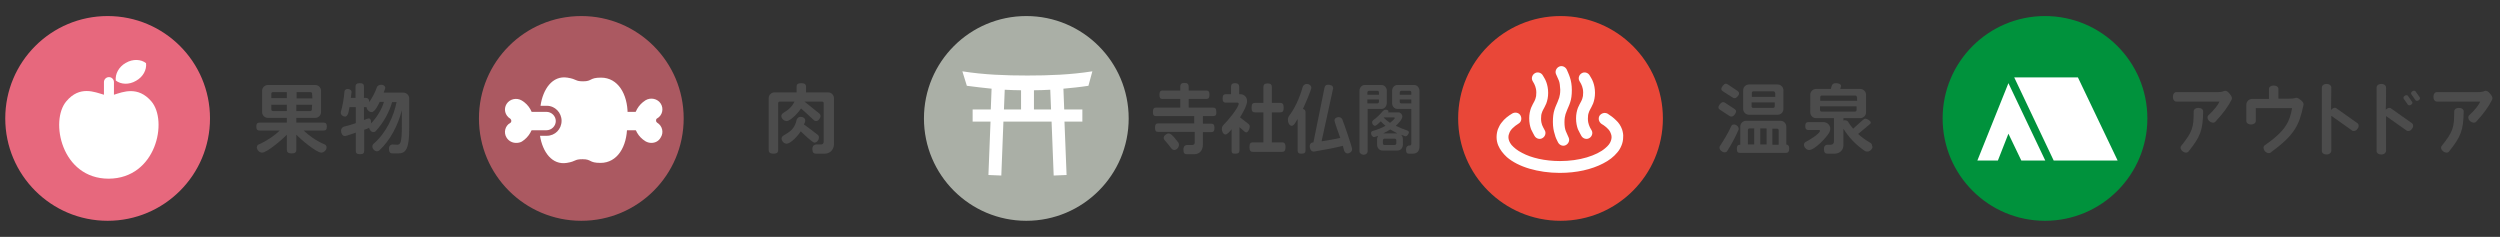
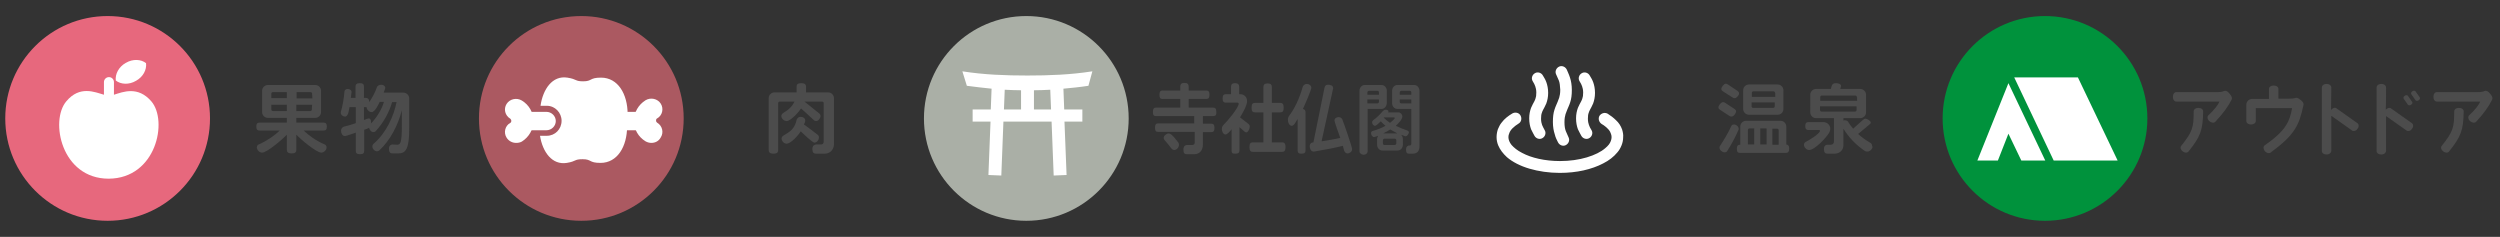
<svg xmlns="http://www.w3.org/2000/svg" version="1.1" id="レイヤー_1" x="0px" y="0px" viewBox="0 0 950 90" style="enable-background:new 0 0 950 90;" xml:space="preserve">
  <rect x="0" y="0" width="950" height="90" fill="#333333" stroke="none" />
  <style type="text/css">
	.st0{fill:#E7687D;}
	.st1{fill:#FFFFFF;}
	.st2{fill:#4C4C4C;}
	.st3{fill:#AB5961;}
	.st4{fill:#AAAFA6;}
	.st5{fill:#E94738;}
	.st6{fill:#00923C;}
</style>
  <g id="レイヤー_2_00000164491696289726003170000008793039611771113348_">
</g>
  <g>
    <g>
      <g>
        <circle class="st0" cx="40.9" cy="45" r="38.9" />
        <g>
          <g>
            <path class="st1" d="M55.5,24c-1.9-1.5-5-1.7-7.7-0.1c-2.7,1.5-4.1,4.3-3.8,6.7c1.9,1.5,5,1.7,7.7,0.1       C54.4,29.2,55.8,26.5,55.5,24z" />
            <path class="st1" d="M57.5,38.5c-5.1-5.9-10.7-3.6-14.2-2.5v-4.8c0-1-0.8-1.9-1.9-1.9c-1,0-1.9,0.8-1.9,1.9V36       c-3.5-1-9.2-3.6-14.3,2.5c-6.3,7.4-1.9,29.4,16.1,29.4C59.4,67.8,63.9,45.9,57.5,38.5z" />
          </g>
        </g>
      </g>
      <g>
        <g>
          <path class="st2" d="M123,49.6h-7.6c1.8,1.8,4.7,3.9,8,5.3c0.3,0.1,0.7,0.5,0.7,1.1c0,1-1,2-2,2c-1.9,0-8.1-5.3-9.5-6.8v5.7      c0,1-0.5,1.4-1.8,1.4s-1.8-0.5-1.8-1.4v-5.7c-1.4,1.5-7.5,6.8-9.4,6.8c-1,0-2-1-2-2c0-0.6,0.4-1,0.7-1.1c3.2-1.4,6.2-3.5,8-5.3      h-7.7c-0.8,0-1.2-0.4-1.2-1.5s0.4-1.5,1.2-1.5H109v-1.8h-7.2c-1.2,0-2.2-1-2.2-2.2v-8.1c0-1.2,1-2.2,2.2-2.2h18      c1.2,0,2.2,1,2.2,2.2v8.1c0,1.2-1,2.2-2.2,2.2h-7.2v1.8H123c0.8,0,1.2,0.4,1.2,1.5S123.8,49.6,123,49.6z M109,35h-5.3      c-0.4,0-0.6,0.3-0.6,0.6v1.7h5.9V35z M109,39.8h-5.9v1.8c0,0.4,0.3,0.6,0.6,0.6h5.3V39.8z M118.6,35.6c0-0.4-0.3-0.6-0.6-0.6      h-5.3v2.4h6L118.6,35.6L118.6,35.6z M118.6,39.8h-6v2.4h5.3c0.4,0,0.6-0.3,0.6-0.6L118.6,39.8L118.6,39.8z" />
          <path class="st2" d="M151.3,58.3h-2.1c-0.9,0-1.4-0.4-1.4-1.8c0-1.2,0.8-1.6,1.3-1.6c0.6,0,1.2,0.1,1.8,0.1      c1.3,0,1.8-0.8,1.8-7.2v-5.9c-1.5,5.8-4.4,11.4-8.6,15.3c-0.2,0.1-0.5,0.3-0.8,0.3c-0.9,0-1.8-0.9-1.8-1.8c0-0.5,0.2-0.8,0.4-1      c4.8-4.1,7.7-10.4,8.8-15.9H149c-1,3.6-3.2,7.8-6.3,11.1c-0.1,0.1-0.4,0.3-0.8,0.3c-0.8,0-1.6-0.9-1.6-1.7      c-0.5,0.4-1.3,0.6-1.9,0.8v8c0,0.9-0.4,1.3-1.6,1.3c-1.2,0-1.6-0.4-1.6-1.3v-6.9c-0.7,0.2-3.6,1.3-4.1,1.3c-1,0-1.5-1.1-1.5-2      c0-1,0.7-1.5,1.2-1.6c1.4-0.3,2.9-0.8,4.4-1.3v-6.1h-2.4c-0.2,1-0.4,3.6-1.7,3.6c-0.7,0-1.6-0.6-1.6-1.4c0-0.1,0-0.2,0-0.3      c0.6-2,1.2-5,1.4-7.9c0-0.3,0.4-0.9,1.2-0.9c0.7,0,1.5,0.4,1.5,1.2l-0.3,2.2h1.8v-4.3c0-0.8,0.4-1.3,1.6-1.3      c1.2,0,1.6,0.4,1.6,1.3v4.3h0.6c0.9,0,1.4,0.4,1.4,1.6c1.2-1.7,2.3-3.8,2.9-5.6c0.1-0.4,0.7-1,1.6-1c0.8,0,1.6,0.4,1.6,1.2      c0,0.4-0.5,1.3-0.6,1.8h7.5c1.2,0,2.2,1,2.2,2.2v10.7C155.6,56.7,154.2,58.3,151.3,58.3z M144.3,38.7c-0.5,1-1.8,3.9-3.1,3.9      c-0.9,0-1.9-0.9-1.9-1.9h-1v4.9c0.4-0.1,1.4-0.6,1.8-0.6c0.7,0,0.9,0.7,0.9,1.4c0,0.2,0,0.4-0.1,0.6c2.3-2.3,4.3-5.7,5-8.3      C145.9,38.7,144.3,38.7,144.3,38.7z" />
        </g>
      </g>
    </g>
    <g>
      <g>
        <circle class="st3" cx="220.9" cy="45" r="38.9" />
        <g>
          <g>
            <path class="st1" d="M238.5,43.4c0-7.7-3.7-13.9-10.1-13.9c-4.5,0-3.3,1.4-6.8,1.4c-3.2,0-2.2-0.8-6-1.4       c-5.7-0.9-9.3,4.4-10.2,10.7h2.4c3.1,0,5.6,2.6,5.6,5.7c0,3.2-2.5,5.7-5.6,5.7h-2.6c1,6.2,4.6,11.2,10.2,10.3       c3.7-0.6,2.7-1.4,6-1.4c3.5,0,2.3,1.4,6.8,1.4c6.4,0,10.1-6.2,10.1-13.9c0-0.4,0-0.9,0-1.3C238.5,45.7,238.5,44.6,238.5,43.4z" />
            <g>
              <g>
                <path class="st1" d="M196.1,54.3c-1.4,0-2.8-0.7-3.6-2c-1.2-1.9-0.6-4.5,1.4-5.6c0.2-0.1,0.4-0.3,0.4-0.8         c0-0.4-0.3-0.7-0.4-0.8c-2-1.2-2.6-3.7-1.4-5.6c1.2-1.9,3.8-2.5,5.8-1.3c2.8,1.7,4.4,4.6,4.4,7.8s-1.7,6.1-4.4,7.8         C197.6,54.2,196.8,54.3,196.1,54.3z" />
                <path class="st1" d="M207.6,49.5h-9.1c-2,0-3.6-1.6-3.6-3.5s1.6-3.5,3.6-3.5h9.1c2,0,3.6,1.6,3.6,3.5         C211.2,47.9,209.6,49.5,207.6,49.5z" />
              </g>
              <g>
                <path class="st1" d="M247.5,54.3c-0.7,0-1.5-0.2-2.2-0.6c-2.8-1.7-4.4-4.6-4.4-7.8s1.7-6.1,4.4-7.8c2-1.2,4.6-0.6,5.8,1.3         c1.2,1.9,0.6,4.5-1.4,5.6c-0.2,0.1-0.4,0.3-0.4,0.8s0.3,0.7,0.4,0.8c2,1.2,2.6,3.7,1.4,5.6C250.3,53.7,248.9,54.3,247.5,54.3         z" />
                <path class="st1" d="M245,49.5h-7.6c-2,0-3.6-1.6-3.6-3.5s1.6-3.5,3.6-3.5h7.6c2,0,3.6,1.6,3.6,3.5S247,49.5,245,49.5z" />
              </g>
            </g>
          </g>
        </g>
      </g>
      <g>
        <g>
          <path class="st2" d="M313.3,58.4h-3.1c-1,0-1.5-0.4-1.5-1.8c0-1.3,0.9-1.7,1.4-1.7h1.8c0.7,0,1.1-0.3,1.1-1.1V39.2      c0-0.4-0.3-0.6-0.6-0.6h-6.7c1.4,1.1,4,3.2,5.6,4.5c0.3,0.2,0.5,0.6,0.5,1c0,0.8-0.8,1.9-1.7,1.9c-0.3,0-0.6-0.1-0.8-0.3      c-1.3-1.2-3.4-3.2-4.9-4.5c-0.8,1.3-3.9,4.8-5.5,4.8c-0.9,0-2-0.9-2-1.9c0-0.5,0.4-0.9,0.6-1.1c2-1.1,3.6-2.6,4.4-4.4h-5.6      c-0.4,0-0.6,0.3-0.6,0.6V57c0,1-0.5,1.4-1.8,1.4s-1.8-0.5-1.8-1.4V37.3c0-1.2,1-2.2,2.2-2.2h8.4V33c0-0.9,0.4-1.4,1.8-1.4      c1.3,0,1.8,0.5,1.8,1.4v2.1h8.4c1.2,0,2.2,1,2.2,2.2v17.8C316.7,57.1,315.3,58.4,313.3,58.4z M310.8,53.4      c-0.4,0.6-0.9,0.8-1.3,0.8c-0.8,0-4.4-3.5-5.2-4.3c-0.8,1.3-3.7,4.7-5.4,4.7c-1,0-1.9-1-1.9-2c0-1.8,4.6-1.6,5.7-7      c0.1-0.4,0.5-1.2,1.6-1.2c0.8,0,1.7,0.5,1.7,1.4c0,0.4-0.3,1.2-0.5,1.5c1.4,1,3.7,2.7,5.2,3.9c0.3,0.2,0.5,0.6,0.5,1.1      C311.2,52.6,311.1,53,310.8,53.4z" />
        </g>
      </g>
    </g>
    <g>
      <g>
        <circle class="st4" cx="390" cy="45" r="38.9" />
        <g>
          <g>
            <path class="st1" d="M415.1,27.1c-8.2,1.3-16.5,1.6-24.7,1.6c-8.3,0-16.5-0.3-24.7-1.6l1.7,5.5c3.1,0.4,6.3,0.8,9.4,1.1       l-0.3,7.9h-6.9v4.6h6.8l-0.8,20.3l4.9,0.2l0.8-20.5h18.3l0.8,20.5l4.9-0.2l-0.8-20.3h6.8v-4.6h-6.9l-0.3-7.9       c3.2-0.3,6.3-0.6,9.5-1.1L415.1,27.1z M388,41.6h-6.5l0.3-7.5c2.1,0.1,4.2,0.2,6.2,0.2V41.6z M392.9,41.6v-7.3       c2.1,0,4.2-0.1,6.2-0.2l0.3,7.5H392.9z" />
          </g>
        </g>
      </g>
      <g>
        <g>
          <path class="st2" d="M461.1,44.1h-4V47h3.2c0.8,0,1.2,0.4,1.2,1.6c0,1.2-0.4,1.6-1.2,1.6h-3.2v4.7c0,2.2-1.2,3.7-3.3,3.7H451      c-0.9,0-1.3-0.4-1.3-1.8c0-1.3,0.8-1.7,1.3-1.7h2.1c0.5,0,0.9-0.4,0.9-0.9v-4.1h-14c-0.8,0-1.1-0.4-1.1-1.6      c0-1.2,0.4-1.6,1.1-1.6h13.8v-2.8h-14.6c-0.8,0-1.1-0.4-1.1-1.6c0-1.2,0.4-1.6,1.1-1.6h9.3v-3.3h-6.8c-0.8,0-1.1-0.4-1.1-1.6      c0-1.2,0.4-1.6,1.1-1.6h6.8V33c0-1,0.4-1.5,1.6-1.5s1.6,0.5,1.6,1.5v1.4h6.7c0.8,0,1.2,0.4,1.2,1.6c0,1.2-0.4,1.6-1.2,1.6h-6.7      v3.3h9.3c0.8,0,1.2,0.4,1.2,1.6C462.3,43.7,461.9,44.1,461.1,44.1z M446.2,57c-0.5,0-0.8-0.3-1-0.5c-0.8-1.1-1.9-2.4-2.7-3.3      c-0.2-0.2-0.3-0.5-0.3-0.8c0-0.9,1.2-1.7,1.9-1.7c1.2,0,2.9,2.6,3.7,3.5c0.1,0.2,0.2,0.5,0.2,0.8C448,56.1,447.1,57,446.2,57z" />
          <path class="st2" d="M474.6,49.3c-0.3,0.7-0.7,1-1,1c-0.2,0-0.4-0.1-0.7-0.3l-1.9-1.7v8.8c0,0.9-0.4,1.3-1.6,1.3      s-1.4-0.3-1.4-1.3v-8c-0.4,0.6-1.6,2-2.3,2c-0.9,0-1.4-1.2-1.4-2.1c0-0.7,0.3-1.2,0.6-1.5c1.2-1.1,5.8-6.5,5.8-8.1      c0-0.2-0.2-0.4-0.4-0.4h-4.5c-0.8,0-1.2-0.4-1.2-1.6c0-1.2,0.4-1.6,1.2-1.6h2V33c0-0.9,0.4-1.4,1.5-1.4s1.6,0.5,1.6,1.4v2.8h0.4      c1.4,0,2.6,1,2.6,2.7c0,1.5-1.9,4.9-2.7,6.1l3.1,2.4c0.4,0.3,0.6,0.6,0.6,1.1C474.9,48.5,474.8,48.9,474.6,49.3z M487.2,57.7      h-11.1c-0.9,0-1.3-0.4-1.3-1.8c0-1.4,0.4-1.8,1.3-1.8h4V42.7h-3.2c-0.9,0-1.3-0.4-1.3-1.8c0-1.4,0.4-1.8,1.3-1.8h3.2v-6      c0-0.9,0.4-1.4,1.6-1.4s1.6,0.5,1.6,1.4v6h3.2c0.9,0,1.3,0.5,1.3,1.8c0,1.4-0.4,1.8-1.3,1.8h-3.2v11.4h3.9      c0.9,0,1.3,0.5,1.3,1.8C488.5,57.3,488,57.7,487.2,57.7z" />
          <path class="st2" d="M495.1,41.4c0.7,0.1,1,0.6,1,1.3v14.4c0,0.9-0.4,1.3-1.5,1.3c-1.2,0-1.5-0.4-1.5-1.3V45.2      c-0.5,0.7-1.3,2.6-2.2,2.6c-1.1,0-1.5-1.4-1.5-2.4c0-0.5,0.2-1,0.4-1.3c2-2.5,4.1-6.9,5.2-11c0.1-0.4,0.6-1.2,1.6-1.2      c0.8,0,1.7,0.5,1.7,1.5C498.2,34.4,495.7,40.2,495.1,41.4z M512.1,58.3c-1.4,0-1.5-1.8-1.8-2.9c-2.6,0.7-6.8,1.5-11,2.2h-0.1      c-1,0-1.5-1.1-1.5-2c0-1,0.6-1.5,1.4-1.5l4.2-20.7c0.2-0.8,0.5-1.2,1.3-1.2s2,0.2,2,1.3c0,0.1,0,0.3-0.1,0.5l-4.3,19.7      c2.4-0.4,5-0.8,7.1-1.3c-0.3-0.8-2.2-6.1-2.2-6.6c0-0.9,0.9-1.3,1.6-1.3c0.8,0,1.2,0.5,1.4,0.9c0.6,1.5,3.7,10.4,3.7,11.3      S512.9,58.3,512.1,58.3z" />
          <path class="st2" d="M525,41.4h-5.3v16.1c0,0.7-0.6,1.3-1.5,1.3s-1.6-0.6-1.6-1.3v-23c0-1.2,0.9-2.2,2-2.2h6.4c1.1,0,2,1,2,2.2      v4.7C526.9,40.4,526.1,41.4,525,41.4z M524,35.1c0-0.4-0.3-0.6-0.6-0.6h-3.2c-0.3,0-0.6,0.3-0.6,0.6V36h4.4L524,35.1L524,35.1z       M524,37.8h-4.4v1.5h3.8c0.3,0,0.6-0.3,0.6-0.6L524,37.8L524,37.8z M534.1,51.8l-1.7-0.6c0.4,0.4,0.7,1,0.7,1.7V55      c0,1.2-0.9,2.2-2,2.2h-5.8c-1.1,0-2-1-2-2.2v-2.1c0-0.5,0.2-1,0.4-1.3l-1.5,0.5c-0.7,0-1.2-0.8-1.2-1.5c0-0.5,0.3-0.7,0.5-0.8      c1.9-0.5,3.6-1.2,5-2c-0.7-0.6-1.3-1.1-1.8-1.7c-0.4,0.4-1.7,1.7-2.2,1.7c-0.6,0-1.1-0.7-1.1-1.3c0-0.4,0.2-0.6,0.4-0.8      c1.4-1,2.8-2.4,3.6-3.4c0.2-0.2,0.6-0.6,1.2-0.6c0.4,0,1,0.1,1,0.7c0,0.1,0,0.2-0.1,0.3h3.9c0.8,0,1.5,0.8,1.5,1.6      c0,1.1-1.8,2.9-2.5,3.5c1.4,0.7,2.9,1.3,4.4,1.8c0.2,0.1,0.6,0.3,0.6,0.8C535.2,51,534.7,51.8,534.1,51.8z M530.6,53.3      c0-0.4-0.3-0.6-0.6-0.6h-3.9c-0.3,0-0.6,0.3-0.6,0.6v1.2c0,0.4,0.3,0.6,0.6,0.6h3.9c0.3,0,0.6-0.3,0.6-0.6V53.3z M528.3,49.2      c-0.8,0.5-1.7,1-2.7,1.5h5.4C530.1,50.2,529.2,49.7,528.3,49.2z M529.7,44.6h-3.8l-0.1,0.1c0.7,0.7,1.4,1.3,2.4,2      c0.3-0.2,1.8-1.5,1.8-1.8C530,44.7,529.9,44.6,529.7,44.6z M536.7,58.4h-1.3c-0.8,0-1.1-0.4-1.1-1.6c0-1.2,0.8-1.5,1.1-1.5h0.2      c0.5,0,0.7-0.2,0.7-0.8V41.4H531c-1.1,0-2-1-2-2.2v-4.7c0-1.2,0.9-2.2,2-2.2h6.4c1.1,0,2,1,2,2.2v21      C539.4,57.5,538.5,58.4,536.7,58.4z M536.3,35.1c0-0.4-0.3-0.6-0.6-0.6h-3.2c-0.3,0-0.6,0.3-0.6,0.6V36h4.4L536.3,35.1      L536.3,35.1z M536.3,37.8h-4.4v0.9c0,0.4,0.3,0.6,0.6,0.6h3.8L536.3,37.8L536.3,37.8z" />
        </g>
      </g>
    </g>
    <g>
      <g>
-         <circle class="st5" cx="593" cy="45" r="38.9" />
        <g>
          <g>
            <path class="st1" d="M616.4,49.2c-0.5-1.4-1.3-2.6-2.3-3.5c-1-1-2.1-1.8-3.2-2.5c-1.1-0.6-2.4-0.2-3.1,0.8       c-0.6,1.1-0.2,2.4,0.8,3.1c1.1,0.6,2.1,1.5,2.8,2.3c0.3,0.4,0.6,0.9,0.7,1.3c0.2,0.5,0.3,0.9,0.3,1.4s-0.1,1-0.3,1.5       c-0.3,0.9-1,1.8-2.1,2.7c-1.6,1.4-4,2.6-7,3.5s-6.5,1.4-10.2,1.4c-5.7,0-10.9-1.2-14.4-3.1c-1.8-0.9-3.1-2-4-3       c-0.4-0.5-0.7-1-0.9-1.5s-0.3-1-0.3-1.5s0.1-1,0.3-1.4c0.2-0.7,0.7-1.4,1.3-2s1.4-1.2,2.2-1.7c1.1-0.6,1.4-2,0.8-3.1       c-0.6-1.1-2-1.4-3.1-0.8c-1.5,0.9-3,2-4.1,3.5c-0.6,0.7-1,1.6-1.4,2.5c-0.3,0.9-0.5,1.9-0.5,3s0.2,2.1,0.6,3.1       c0.7,1.7,1.9,3.2,3.3,4.5c2.2,1.9,5.2,3.4,8.6,4.4c3.4,1,7.4,1.6,11.5,1.6c6.4,0,12.1-1.3,16.5-3.6c2.2-1.1,4-2.5,5.4-4.2       c0.7-0.8,1.2-1.7,1.6-2.7c0.4-1,0.6-2,0.6-3.1C616.9,51.2,616.7,50.2,616.4,49.2z" />
            <path class="st1" d="M583.1,51.6c0.6,1.1,2,1.5,3,0.9c1.1-0.6,1.5-2,0.9-3c-0.4-0.8-0.8-1.4-1-2s-0.4-1.3-0.4-2.4       c0-1,0.1-1.7,0.3-2.2c0.1-0.4,0.3-0.8,0.5-1.2c0.3-0.6,0.8-1.4,1.2-2.4c0.4-1.1,0.7-2.4,0.7-4s-0.3-3-0.7-4.1s-0.9-1.8-1.3-2.5       c-0.6-1.1-2-1.5-3-0.9c-1.1,0.6-1.5,2-0.9,3c0.5,0.8,0.8,1.4,1,2s0.4,1.3,0.4,2.4c0,1-0.1,1.7-0.3,2.2       c-0.1,0.4-0.3,0.8-0.5,1.2c-0.3,0.6-0.8,1.4-1.2,2.4c-0.4,1.1-0.7,2.4-0.7,4s0.3,3,0.7,4.1C582.3,50.2,582.8,51,583.1,51.6z" />
            <path class="st1" d="M592,54c0.5,1.1,1.8,1.7,2.9,1.2c1.1-0.5,1.7-1.8,1.2-2.9c-0.4-1-0.8-1.7-1.1-2.5s-0.5-1.8-0.5-3.4       c0-1.4,0.2-2.3,0.4-3c0.2-0.6,0.4-1.1,0.6-1.6c0.3-0.8,0.8-1.7,1.2-3c0.4-1.2,0.6-2.7,0.6-4.6s-0.3-3.5-0.7-4.7       c-0.4-1.3-0.9-2.2-1.2-3c-0.5-1.1-1.8-1.7-2.9-1.2c-1.1,0.5-1.7,1.8-1.2,2.9c0.4,1,0.8,1.7,1.1,2.5s0.4,1.8,0.5,3.4       c0,1.4-0.2,2.3-0.4,3c-0.2,0.6-0.4,1.1-0.6,1.6c-0.3,0.8-0.8,1.7-1.2,3c-0.4,1.2-0.6,2.7-0.6,4.6c0,2,0.3,3.5,0.7,4.7       C591.1,52.3,591.6,53.2,592,54z" />
            <path class="st1" d="M600.9,51.6c0.6,1.1,2,1.5,3,0.9c1.1-0.6,1.5-2,0.9-3c-0.5-0.8-0.8-1.4-1-2s-0.4-1.3-0.4-2.4       c0-1,0.1-1.7,0.3-2.2c0.1-0.4,0.3-0.8,0.5-1.2c0.3-0.6,0.8-1.4,1.2-2.4c0.4-1.1,0.7-2.4,0.7-4s-0.3-3-0.7-4.1s-0.9-1.8-1.3-2.5       c-0.6-1.1-2-1.5-3-0.9c-1.1,0.6-1.5,2-0.9,3c0.5,0.8,0.8,1.4,1,2s0.4,1.3,0.4,2.4c0,1-0.1,1.7-0.3,2.2       c-0.1,0.4-0.3,0.8-0.5,1.2c-0.3,0.6-0.8,1.4-1.2,2.4c-0.4,1.1-0.7,2.4-0.7,4s0.3,3,0.7,4.1C600.1,50.2,600.6,51,600.9,51.6z" />
          </g>
        </g>
      </g>
      <g>
        <g>
          <path class="st2" d="M659.2,43.5c-0.5,0.6-0.8,0.8-1.3,0.8c-0.2,0-0.5-0.1-0.8-0.3l-3.5-2.3c-0.4-0.3-0.6-0.5-0.6-0.9      c0-0.7,1-2,1.8-2c0.2,0,0.5,0.1,0.8,0.3l3.5,2.3c0.4,0.3,0.6,0.5,0.6,0.9S659.5,43.1,659.2,43.5z M660.6,49.4      c-0.9,2.1-2.2,4.7-4.2,7.9c-0.1,0.3-0.5,0.6-1.1,0.6c-0.8,0-1.9-0.9-1.9-1.8c0-0.3,0.1-0.6,0.3-0.8c1.2-1.8,3.1-4.9,4.2-7.4      c0.1-0.3,0.5-0.6,1-0.6c0.9,0,1.8,0.8,1.8,1.7C660.7,49.1,660.7,49.3,660.6,49.4z M660.4,36.5c-0.5,0.6-0.8,0.8-1.3,0.8      c-0.2,0-0.5-0.1-0.8-0.3l-3.6-2.3c-0.4-0.3-0.6-0.5-0.6-0.9c0-0.7,1-2,1.7-2c0.2,0,0.5,0.1,0.8,0.3l3.6,2.4      c0.4,0.3,0.6,0.5,0.6,0.9C660.9,35.8,660.7,36.1,660.4,36.5z M678.6,58.1h-17.4c-0.8,0-1.2-0.4-1.2-1.5c0-1.2,0.4-1.6,1.2-1.6      h0.1v-6.9c0-1.2,1-2.2,2.2-2.2h13.1c1.2,0,2.2,1,2.2,2.2v6.8c0.7,0.1,1.1,0.5,1.1,1.6C679.9,57.7,679.4,58.1,678.6,58.1z       M675.5,43.6h-10.9c-1.2,0-2.2-1-2.2-2.2v-7.1c0-1.2,1-2.2,2.2-2.2h10.9c1.2,0,2.2,1,2.2,2.2v7.1      C677.7,42.6,676.8,43.6,675.5,43.6z M666.6,48.8h-1.8c-0.4,0-0.6,0.3-0.6,0.6v5.5h2.4L666.6,48.8L666.6,48.8z M674.5,35.3      c0-0.4-0.3-0.6-0.6-0.6h-7.6c-0.4,0-0.6,0.3-0.6,0.6v1.5h8.9v-1.5H674.5z M674.5,38.9h-8.9v1.5c0,0.4,0.3,0.6,0.6,0.6h7.6      c0.4,0,0.6-0.3,0.6-0.6v-1.5H674.5z M671.3,48.8h-2.4v6.1h2.4V48.8z M675.9,49.5c0-0.4-0.3-0.6-0.6-0.6h-1.8V55h2.4L675.9,49.5      L675.9,49.5z" />
          <path class="st2" d="M695.1,50.4c-1,1.8-5.5,6.6-7.6,6.6c-1,0-2-1-2-2c0-0.6,0.4-0.9,0.7-1.1c0.9-0.4,5.4-3.1,5.4-4.2      c0-0.1-0.1-0.3-0.4-0.3h-4c-0.8,0-1.2-0.4-1.2-1.5s0.4-1.5,1.2-1.5h5.7c1.4,0,2.6,1.1,2.6,2.5C695.5,49.5,695.3,50,695.1,50.4z       M711.2,56.7c-0.5,0.7-1.1,0.9-1.7,0.9c-0.3,0-0.6-0.1-0.8-0.2c-3.4-2.3-6.2-5.2-8.2-8.5v6.2c0,2-1.4,3.3-3.5,3.3h-2.5      c-0.9,0-1.4-0.4-1.4-1.8c0-1.3,0.8-1.6,1.3-1.6h1.3c0.7,0,1.2-0.5,1.2-1.2v-8.9h-6.8c-1.2,0-2.2-1-2.2-2.2V36      c0-1.2,1-2.2,2.2-2.2h5.6l0.3-1c0.2-0.8,0.7-1.2,1.6-1.2c0.7,0,2,0.2,2,1.1l-0.3,1.1h7.6c1.2,0,2.2,1,2.2,2.2v6.7      c0,1.2-1,2.2-2.2,2.2h-6.4v0.9c0.2-0.1,0.5-0.1,0.6-0.1c0.6,0,1.1,0.4,1.2,0.6c0.5,0.9,1.2,1.8,1.9,2.6l3.8-3.4      c0.3-0.3,0.6-0.4,0.9-0.4c0.6,0,2,0.8,2,1.5c0,0.3-0.2,0.5-0.5,0.7l-4.3,3.6c1.5,1.4,3.1,2.5,4.7,3.4c0.3,0.2,0.6,0.6,0.6,1.1      C711.7,55.9,711.5,56.3,711.2,56.7z M705.6,36.9c0-0.4-0.3-0.6-0.6-0.6h-12.7c-0.4,0-0.6,0.3-0.6,0.6v1.4h14v-1.4H705.6z       M705.6,40.4h-14v1.4c0,0.4,0.3,0.6,0.6,0.6h12.7c0.4,0,0.6-0.3,0.6-0.6v-1.4H705.6z" />
        </g>
      </g>
    </g>
    <g>
      <g>
        <circle class="st6" cx="777.1" cy="45" r="38.9" />
        <g>
          <g>
            <polygon class="st1" points="751.4,61 759.2,61 763.2,50.8 768.1,61 777.2,61 763.2,31.6      " />
            <polygon class="st1" points="789.6,29.4 765.4,29.4 780.4,61 804.7,61      " />
          </g>
        </g>
      </g>
      <g>
        <g>
          <path class="st2" d="M841.8,46.3c-0.5,0.5-1.5,0.4-2.3-0.3c-0.8-0.8-0.8-1.7-0.3-2.2c2.2-2,3.7-4,4.2-5.2H827      c-0.7,0-1.3-0.7-1.3-1.8s0.6-1.8,1.3-1.8h15.8c1.2,0,1.9-0.2,2.3-0.4c0.2-0.1,0.4-0.1,0.6-0.1c0.7,0.1,1.1,0.6,1.7,1.3      c0.7,0.8,0.9,1.5,0.6,2.1C846.8,40.3,844.8,43.1,841.8,46.3z M831.6,57.6c-0.4,0.5-1.3,0.6-2.2-0.1c-0.8-0.6-1-1.5-0.6-2      c4.4-5.5,4.8-7,4.8-13.2c0-0.7,0.7-1.3,1.8-1.3s1.8,0.6,1.8,1.3C837.1,49.6,836.1,52,831.6,57.6z" />
          <path class="st2" d="M862.8,58c-0.6,0.4-1.5,0.2-2.2-0.6c-0.6-0.8-0.6-1.8,0-2.2c8.3-5.7,9.5-9.3,10.4-14.1h-13.8V46      c0,0.7-0.7,1.3-1.8,1.3s-1.8-0.6-1.8-1.3v-6.2c0-1.2,1-2.2,2.2-2.2h6.4v-3.8c0-0.7,0.7-1.3,1.8-1.3s1.8,0.6,1.8,1.3v3.7h3.9      c1.3,0,1.9-0.1,2.3-0.2c0.3-0.1,0.5-0.2,0.8-0.1c0.6,0.1,1,0.4,1.7,1s1,1.2,0.8,1.8C873.7,47.5,872.1,51.2,862.8,58z" />
          <path class="st2" d="M893.8,49.6l-7.9-5.6c0,5.3,0,10.6,0,13.3c0,0.7-0.7,1.4-1.8,1.4s-1.8-0.6-1.8-1.3V33.3      c0-0.8,0.7-1.4,1.8-1.4s1.8,0.6,1.8,1.4c0,2.2-0.1,5.3-0.1,8.5c0.6-0.8,1.5-1.1,2.1-0.6l7.9,5.6c0.6,0.4,0.7,1.4,0,2.2      C895.3,49.8,894.3,50,893.8,49.6z" />
          <path class="st2" d="M914.5,49.6l-7.8-5.5c0,5.2,0,10.5,0,13.2c0,0.7-0.7,1.4-1.8,1.4s-1.8-0.6-1.8-1.3V33.3      c0-0.8,0.7-1.4,1.8-1.4s1.8,0.6,1.8,1.4c0,2.2,0,5.2-0.1,8.4c0.6-0.7,1.5-0.9,2-0.5l7.9,5.6c0.6,0.4,0.7,1.4,0,2.2      C916,49.8,915.1,50,914.5,49.6z M916.2,39.8c-0.4,0.3-0.9,0.3-1.2,0l-1.6-2.3c-0.2-0.3-0.1-0.8,0.4-1.1c0.4-0.3,1-0.3,1.2,0      l1.6,2.3C916.9,39,916.7,39.5,916.2,39.8z M919.1,38.1c-0.4,0.3-1,0.3-1.2,0l-1.6-2.3c-0.2-0.3-0.1-0.8,0.4-1.1      c0.4-0.3,1-0.3,1.2,0l1.6,2.3C919.7,37.3,919.6,37.8,919.1,38.1z" />
          <path class="st2" d="M940.9,46.3c-0.5,0.5-1.5,0.4-2.3-0.3c-0.8-0.8-0.8-1.7-0.3-2.2c2.2-2,3.7-4,4.2-5.2H926      c-0.7,0-1.3-0.7-1.3-1.8s0.6-1.8,1.3-1.8h15.8c1.2,0,1.9-0.2,2.3-0.4c0.2-0.1,0.4-0.1,0.6-0.1c0.7,0.1,1.1,0.6,1.7,1.3      c0.7,0.8,0.9,1.5,0.6,2.1C945.8,40.3,943.9,43.1,940.9,46.3z M930.6,57.6c-0.4,0.5-1.3,0.6-2.2-0.1c-0.8-0.6-1-1.5-0.6-2      c4.4-5.5,4.8-7,4.8-13.2c0-0.7,0.7-1.3,1.8-1.3s1.8,0.6,1.8,1.3C936.1,49.6,935.1,52,930.6,57.6z" />
        </g>
      </g>
    </g>
  </g>
</svg>